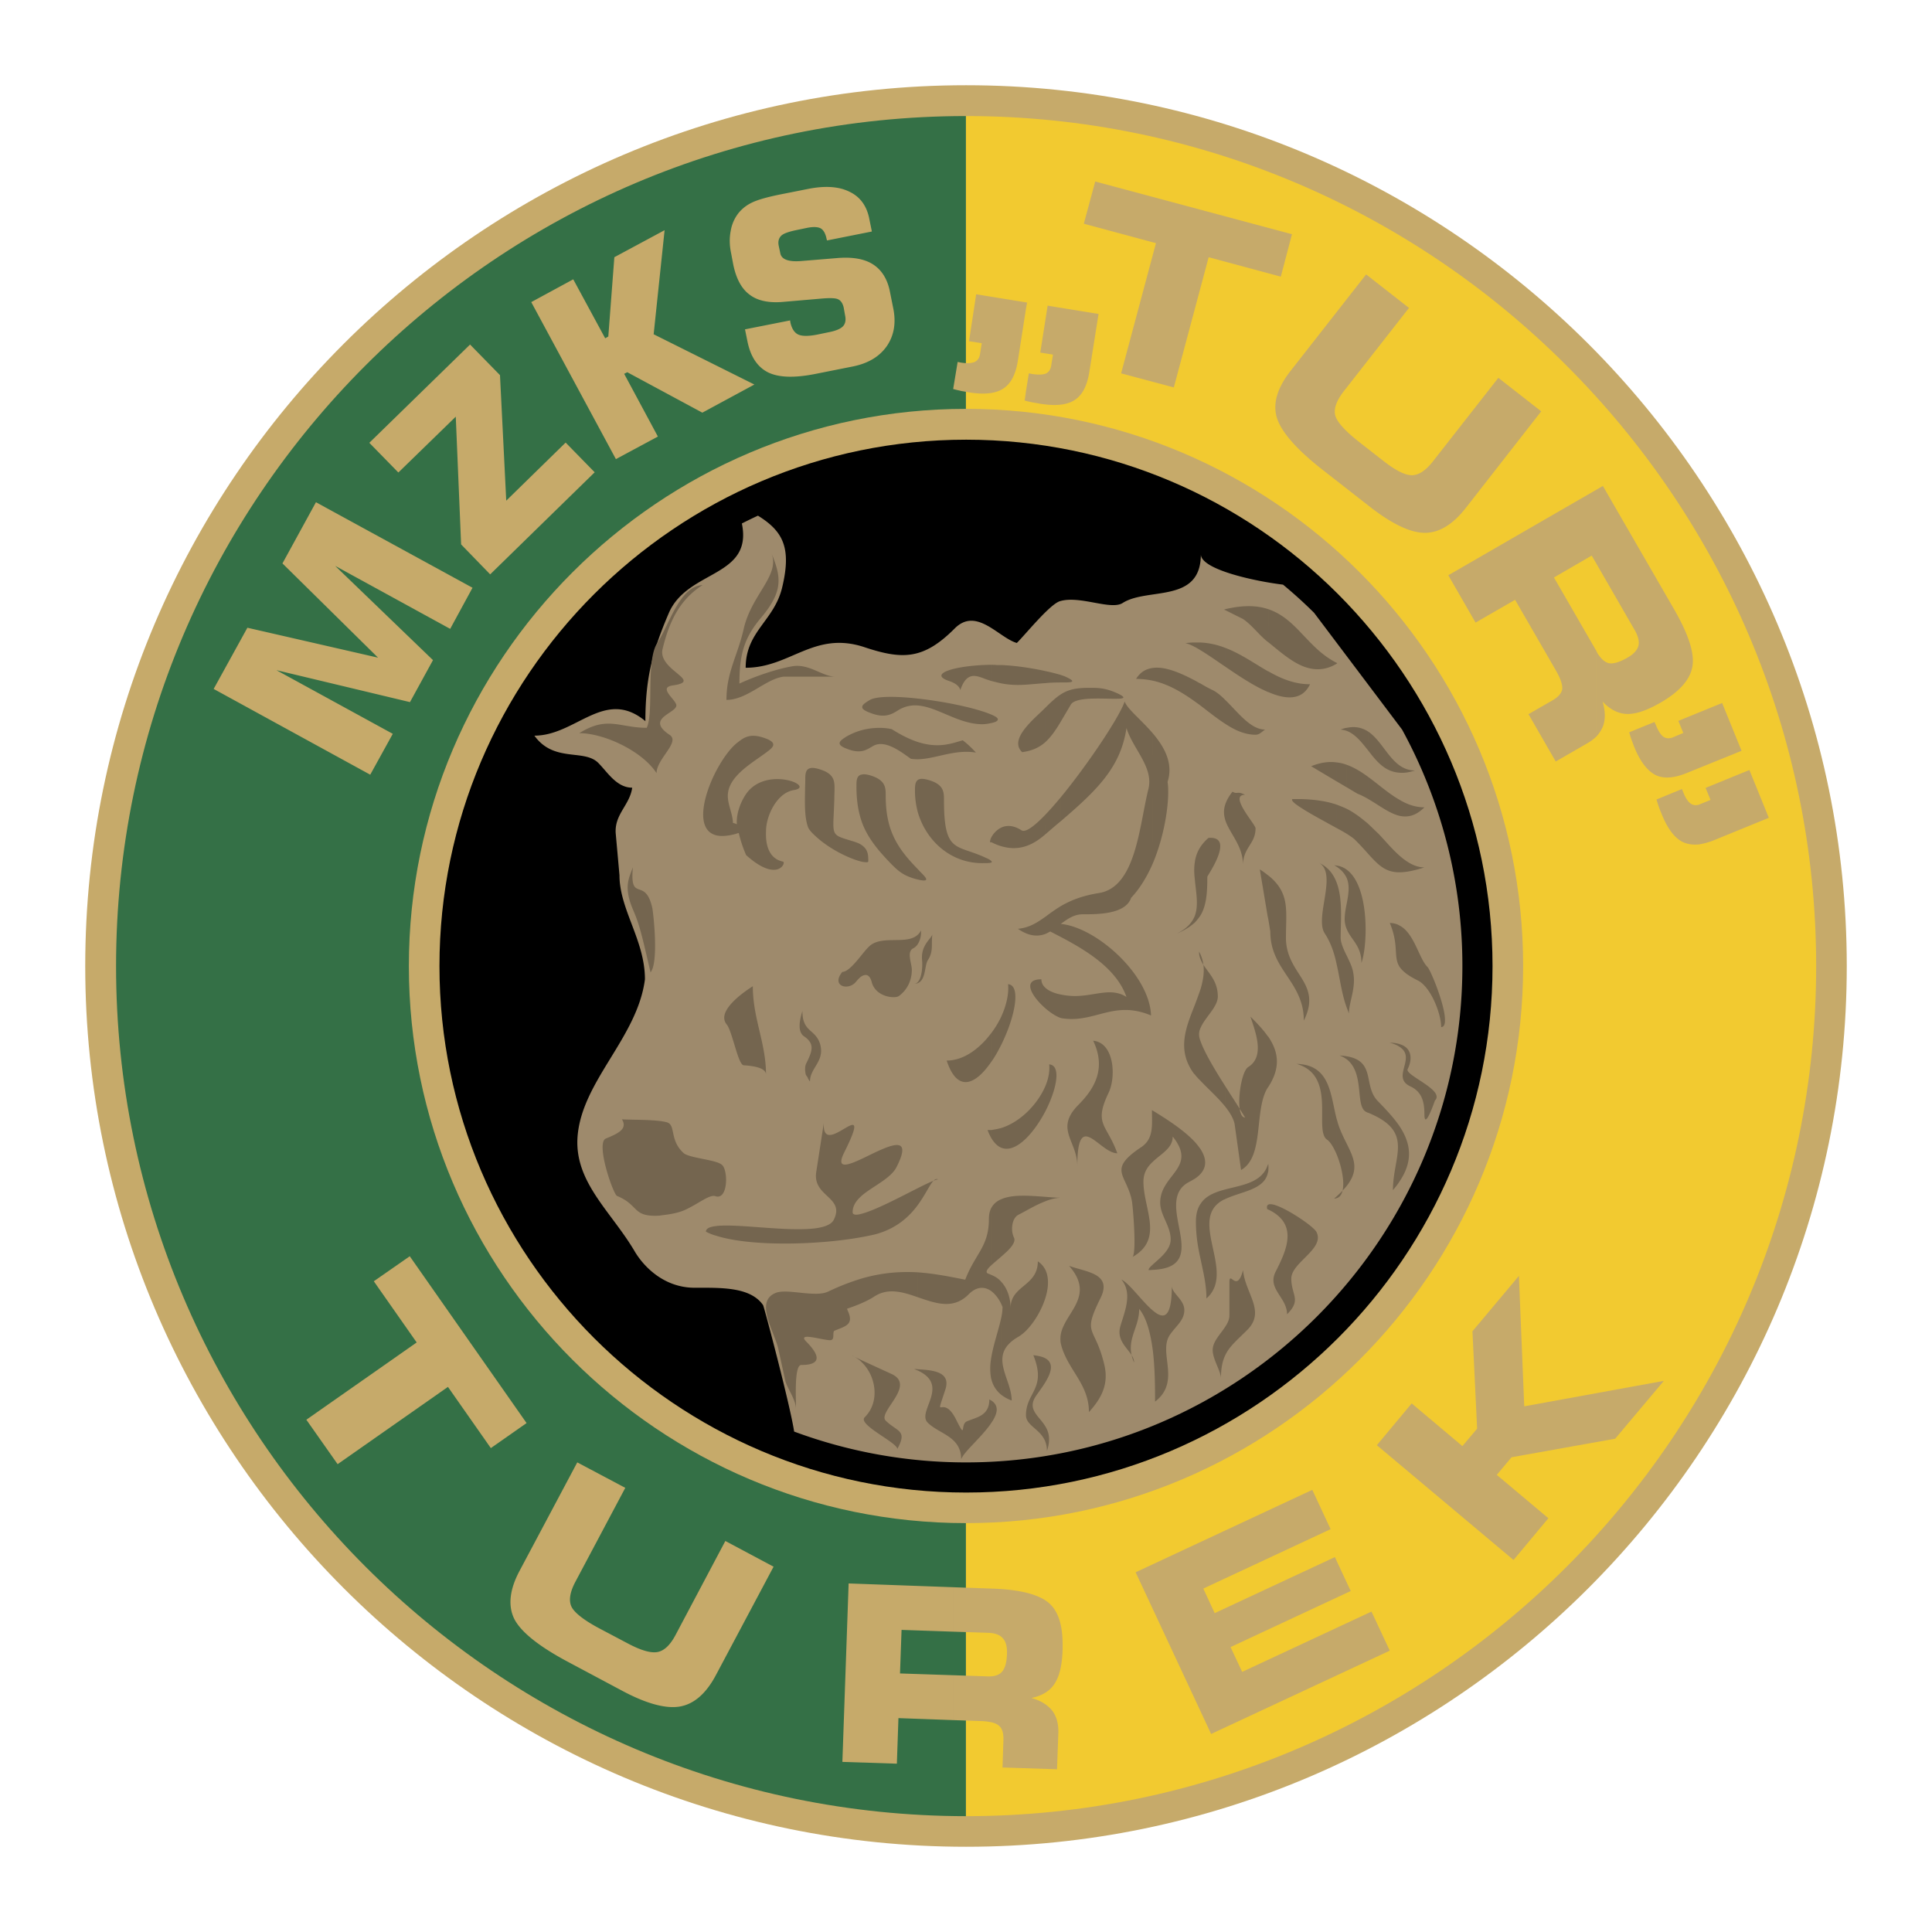
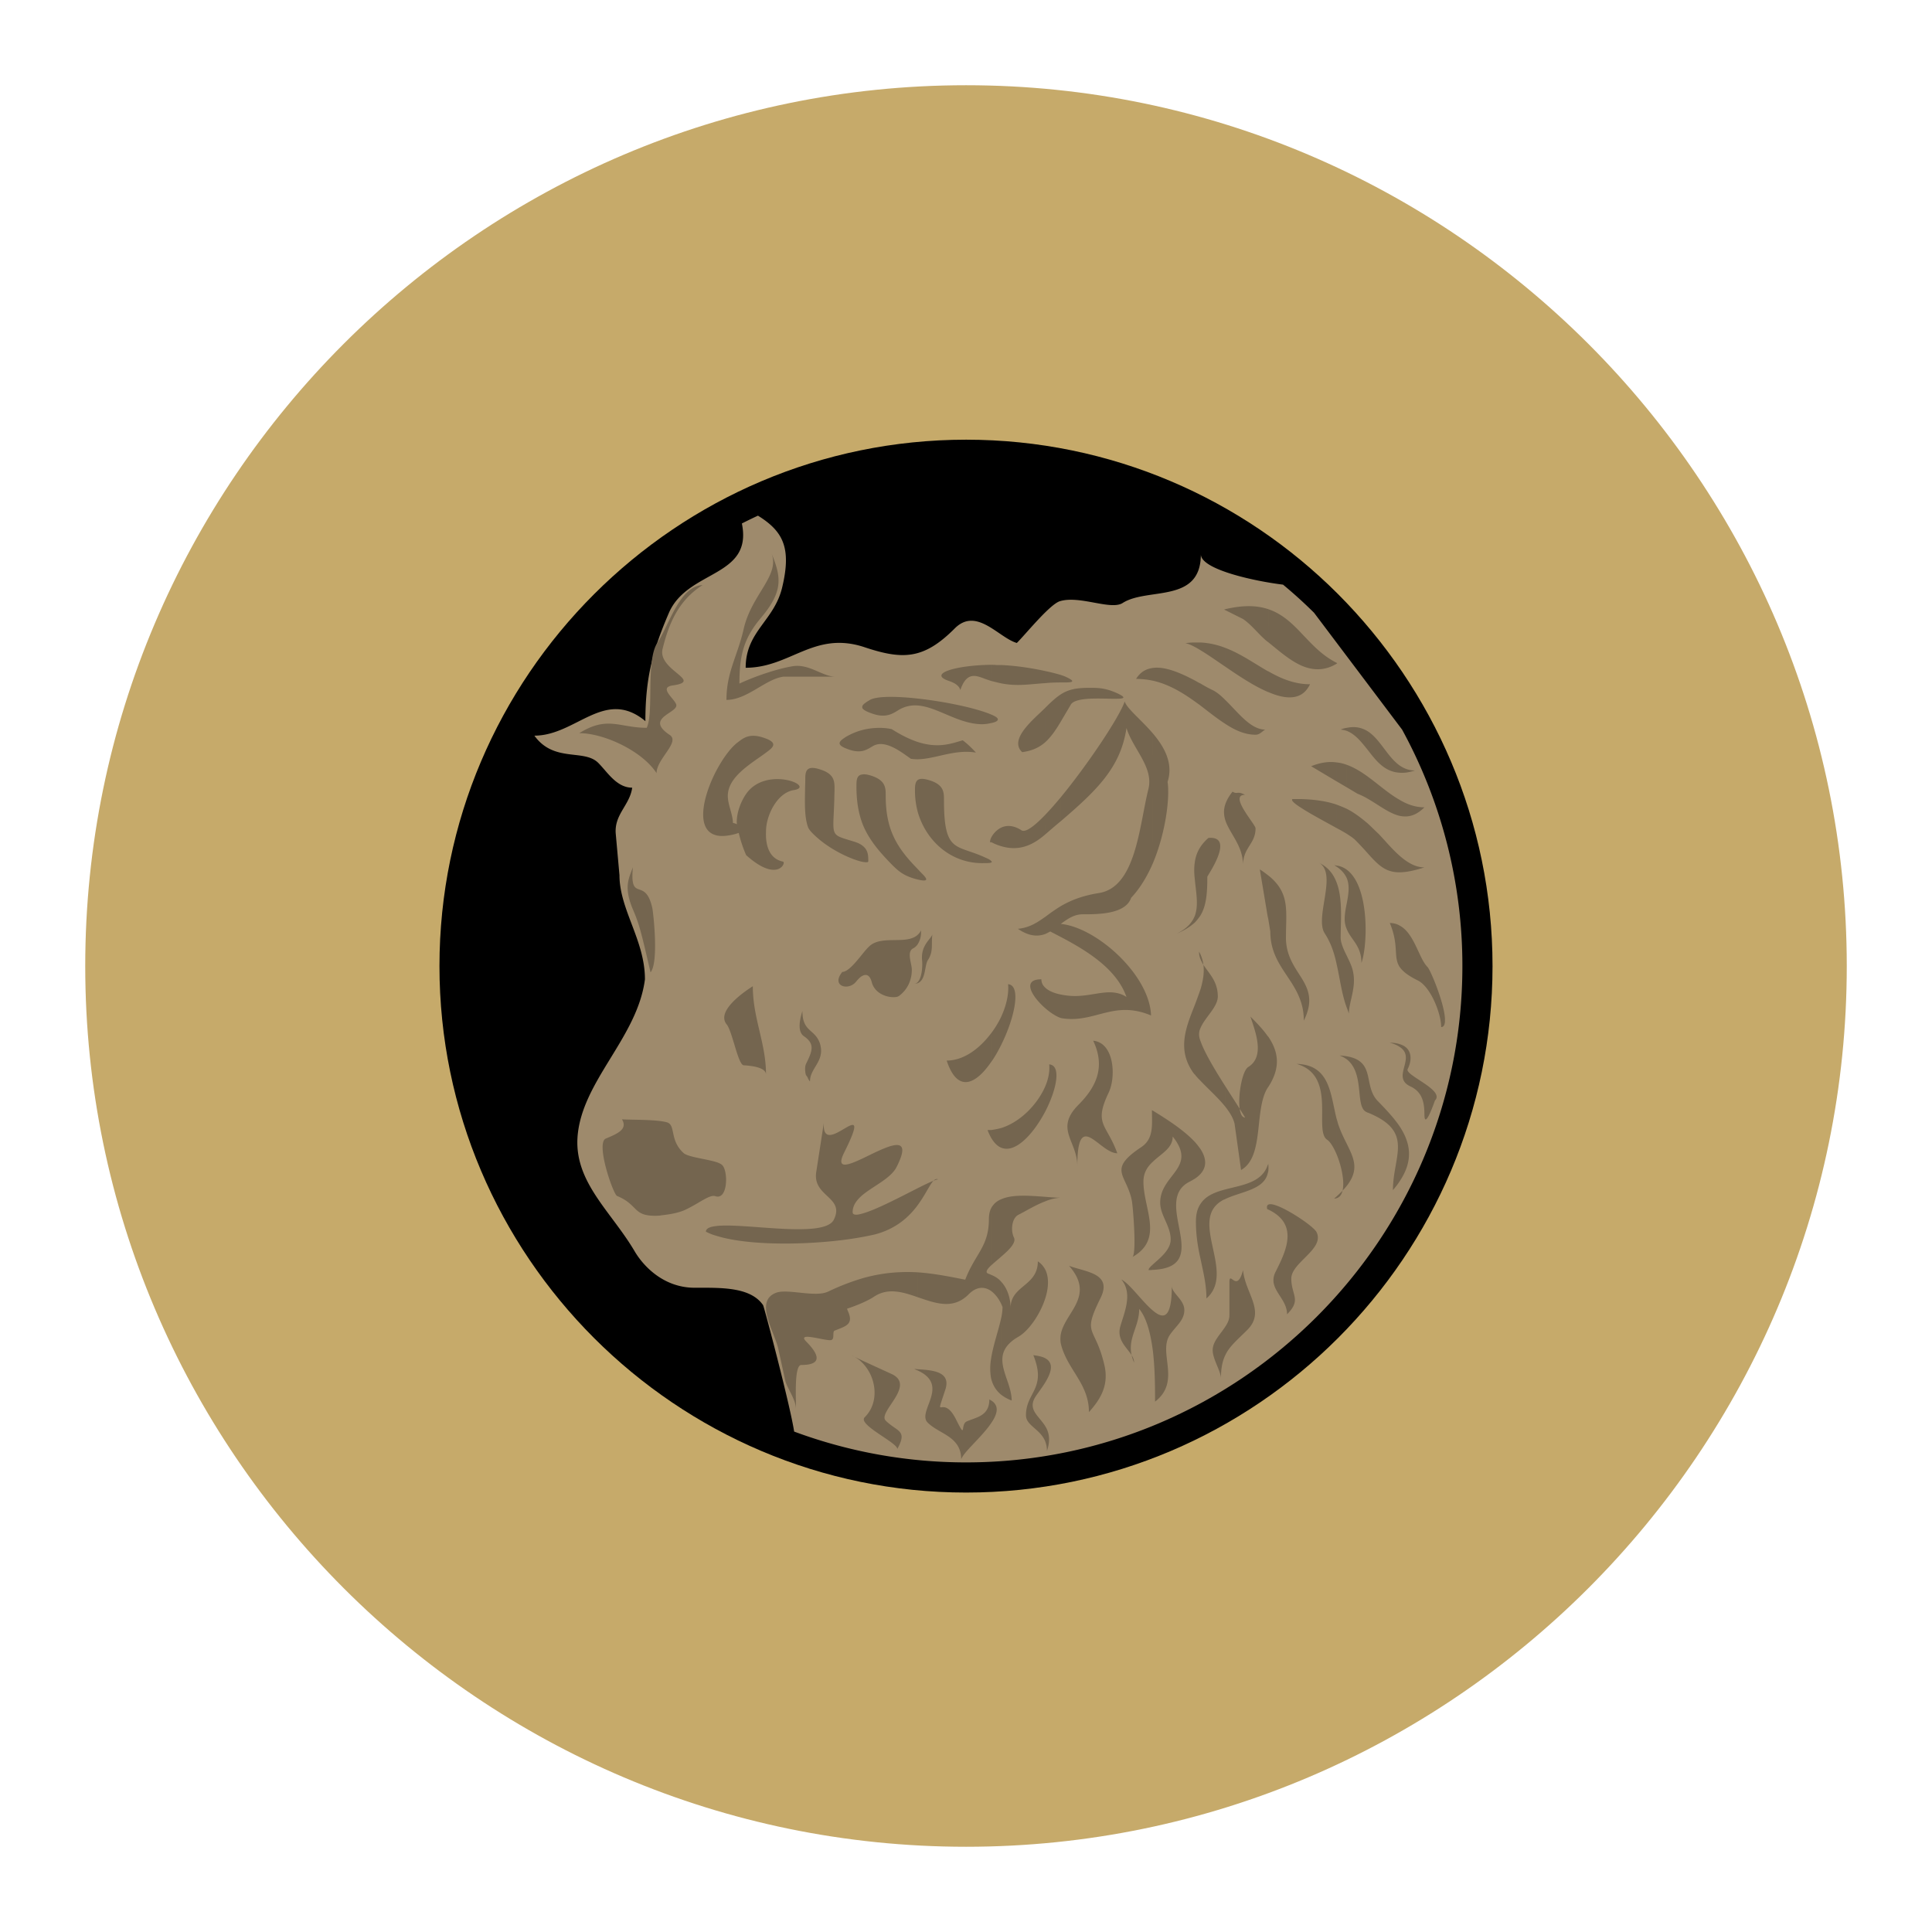
<svg xmlns="http://www.w3.org/2000/svg" width="2500" height="2500" viewBox="0 0 192.756 192.756">
  <g fill-rule="evenodd" clip-rule="evenodd">
    <path fill="#fff" d="M0 0h192.756v192.756H0V0z" />
    <path d="M96.389 8.504c24.177 0 46.148 9.872 62.082 25.804 15.91 15.911 25.781 37.882 25.781 62.081 0 48.378-39.486 87.863-87.863 87.863-24.199 0-46.171-9.871-62.081-25.781-15.933-15.933-25.804-37.905-25.804-62.082 0-48.399 39.486-87.885 87.885-87.885z" fill="#c6aa6a" />
-     <path d="M96.389 11.579h-.022v169.62h.022c46.707 0 84.81-38.104 84.81-84.811 0-23.352-9.537-44.566-24.912-59.919-15.353-15.375-36.568-24.89-59.898-24.89z" fill="#f2ca30" />
-     <path d="M96.367 11.579c-46.706 0-84.788 38.104-84.788 84.81 0 23.331 9.516 44.545 24.891 59.921 15.354 15.353 36.545 24.867 59.897 24.89V11.579z" fill="#347046" />
    <path d="M96.389 40.792c15.287 0 29.191 6.239 39.263 16.311s16.311 23.977 16.311 39.285c0 30.596-24.979 55.575-55.574 55.575-15.309 0-29.213-6.239-39.286-16.312-10.072-10.072-16.311-23.977-16.311-39.264 0-30.615 24.98-55.595 55.597-55.595z" fill="#c6aa6a" />
    <path d="M96.389 43.868c-28.924 0-52.544 23.598-52.544 52.521 0 14.44 5.905 27.587 15.42 37.103 9.515 9.515 22.662 15.42 37.124 15.42 28.923 0 52.521-23.599 52.521-52.522 0-14.461-5.904-27.586-15.42-37.123-9.513-9.517-22.662-15.399-37.101-15.399z" />
    <path d="M167.072 60.87c1.402 2.452 2.004 4.323 1.781 5.616-.223 1.314-1.27 2.518-3.209 3.632-1.314.758-2.428 1.137-3.297 1.114-.869-.022-1.693-.423-2.451-1.226.268.936.289 1.738.045 2.429a3.515 3.515 0 0 1-.668 1.048v-8.535l.066.156c.379.624.779.98 1.203 1.07.445.067 1.047-.111 1.826-.557.602-.334.959-.735 1.092-1.159.113-.423 0-.936-.334-1.538l-3.854-6.685v-7.376l.645-.378 7.155 12.389zm-7.799 12.612a4.684 4.684 0 0 1-.893.668l-3.164 1.827-2.719-4.724 2.363-1.359c.602-.334.936-.735 1.002-1.136.045-.423-.156-1.047-.646-1.894l-4.055-7.02-3.945 2.273-2.719-4.724 14.775-8.535v7.376l-.469-.802-3.766 2.184 4.234 7.332v8.534h.002zM136.299 27.378l4.277 3.343-6.506 8.312c-.736.958-1.025 1.76-.848 2.429.18.646.98 1.538 2.43 2.674l2.428 1.895c1.205.936 2.141 1.403 2.832 1.381.668-.022 1.357-.49 2.072-1.404l6.506-8.312 4.277 3.342-7.531 9.649c-1.293 1.649-2.65 2.473-4.078 2.473-1.426 0-3.252-.869-5.436-2.562l-4.791-3.744c-2.562-2.005-4.057-3.721-4.523-5.125-.447-1.426 0-2.986 1.336-4.702l7.555-9.649zM117.113 38.653l-5.259-1.403 3.476-12.991-7.197-1.94 1.137-4.211 19.63 5.259-1.113 4.234-7.199-1.939-3.475 12.991zM74.329 32.859l4.501-.891.022.178c.134.624.401 1.047.78 1.226.379.179 1.003.179 1.85.022l1.181-.245c.713-.134 1.181-.334 1.426-.58.245-.245.334-.624.223-1.114l-.134-.758c-.089-.401-.268-.691-.535-.825-.245-.133-.78-.156-1.604-.089l-3.877.334c-1.449.134-2.585-.112-3.365-.713-.802-.58-1.359-1.604-1.648-3.053l-.201-1.069c-.178-.825-.178-1.56-.044-2.251a3.918 3.918 0 0 1 .802-1.805c.356-.423.802-.78 1.382-1.047.579-.268 1.471-.513 2.652-.758l2.807-.557c1.738-.356 3.143-.267 4.212.268 1.069.512 1.738 1.426 1.983 2.763l.245 1.203-4.479.892-.044-.179c-.112-.534-.312-.869-.58-1.025-.29-.156-.758-.178-1.404-.044l-1.07.223c-.735.156-1.248.334-1.471.557-.245.245-.334.58-.245 1.003l.156.735c.111.624.824.891 2.117.78l3.521-.29c1.538-.133 2.741.067 3.61.625s1.448 1.471 1.693 2.741l.334 1.671c.29 1.449.067 2.696-.646 3.744-.735 1.047-1.85 1.716-3.365 2.027l-3.811.758c-2.05.401-3.587.356-4.657-.156-1.069-.535-1.76-1.56-2.072-3.097l-.245-1.204zM61.449 45.807l-8.446-15.666 4.19-2.273 3.186 5.883.312-.178.602-7.911 5.014-2.696-1.092 10.384 10.05 5.014-5.192 2.807-7.488-4.033-.312.156 3.365 6.262-4.189 2.251zM48.904 57.305l-2.898-2.987-.534-12.746-5.727 5.571-2.897-2.963 10.05-9.805 2.986 3.053.624 12.523 5.927-5.794 2.897 2.964-10.428 10.184zM28.18 56.213l3.343-6.106 15.62 8.535-2.228 4.1-11.476-6.284 9.76 9.403-2.295 4.19-13.325-3.187 11.609 6.351-2.25 4.077-15.621-8.556 3.365-6.106 13.035 2.986-9.537-9.403zM103.787 35.177l.736-4.68 5.08.825-.936 5.883c-.225 1.337-.713 2.25-1.471 2.719-.758.49-1.895.602-3.432.356-.223-.044-.49-.089-.758-.133-.201-.044-.424-.089-.67-.156v-.802l.312-1.939.357.067c.602.089 1.047.067 1.336-.044.291-.134.469-.401.535-.78l.178-1.114-1.267-.202zm-1.449-4.234l.135-.758-.135-.022v.78zm0 9.047c-.021 0-.066-.022-.111-.022l.111-.78v.802zm0-9.827l-4.945-.802-.713 4.68 1.27.2-.178 1.114c-.068.379-.246.624-.535.758-.312.134-.736.156-1.337.066l-.356-.066-.446 2.696c.29.089.557.134.802.2.268.045.513.089.758.134 1.492.245 2.652.134 3.41-.356.758-.468 1.248-1.381 1.471-2.719l.801-5.125v-.78h-.002zM170.168 78.607l4.369-1.783 1.938 4.769-5.504 2.25a7.144 7.144 0 0 1-1.447.401v-3.967c.021-.022.045-.022.088-.044l1.049-.423-.493-1.203zm-.645-1.983v-5.549l2.295-.936 1.938 4.769-4.233 1.716zm0 7.621c-.625.067-1.182-.022-1.65-.245-.801-.401-1.492-1.315-2.072-2.741-.088-.223-.199-.468-.289-.735-.09-.245-.156-.49-.244-.757l2.539-1.047.135.334c.223.557.467.936.734 1.114.246.178.512.201.848.111v3.966h-.001zm0-13.17v5.549l-1.271.513c-1.27.512-2.295.579-3.096.178-.803-.423-1.516-1.337-2.096-2.763-.09-.223-.178-.468-.268-.713a8.08 8.08 0 0 1-.244-.78l2.518-1.025.156.334c.223.558.467.936.734 1.137.268.178.58.201.936.067l1.049-.446-.49-1.203 2.072-.848zM145.902 144.276l1.471-1.738-.467-9.716 4.635-5.526.533 13.014 13.928-2.54-4.857 5.771-10.34 1.849-1.471 1.76 5.148 4.324-3.476 4.167-13.639-11.454 3.477-4.167 5.058 4.256zM132.756 152.565l-12.701 5.928 1.136 2.451 11.989-5.593 1.582 3.386-11.989 5.594 1.159 2.474 12.902-6.017 1.826 3.9-17.826 8.311-7.531-16.133 17.625-8.222 1.828 3.921zM98.93 158.493c2.83.089 4.725.579 5.727 1.448.891.779 1.336 2.095 1.359 3.966v.669c-.045 1.537-.312 2.674-.803 3.409-.467.735-1.248 1.203-2.316 1.426.912.245 1.604.669 2.072 1.248.445.58.646 1.314.623 2.229l-.133 3.632-5.438-.178.09-2.719c.021-.69-.113-1.181-.447-1.448-.311-.29-.957-.445-1.938-.469l-2.585-.089v-4.479l3.275.111c.736.044 1.248-.111 1.539-.445.311-.335.49-.937.512-1.827.021-.691-.111-1.204-.424-1.538-.289-.334-.779-.513-1.471-.534l-3.431-.112v-4.434l3.789.134zm-3.789 13.124l-5.504-.2-.156 4.546-5.437-.179.624-17.804 10.473.379v4.434l-5.192-.178-.156 4.345 5.348.179v4.478zM57.594 145.902l4.791 2.54-4.947 9.314c-.579 1.07-.713 1.917-.423 2.541.29.602 1.248 1.359 2.852 2.206l2.741 1.448c1.337.713 2.339 1.003 3.008.869.669-.134 1.271-.713 1.805-1.738l4.947-9.337 4.813 2.563-5.749 10.807c-.98 1.85-2.184 2.896-3.588 3.143-1.404.244-3.343-.268-5.793-1.583l-5.348-2.852c-2.897-1.538-4.68-2.964-5.37-4.257-.668-1.314-.513-2.941.512-4.857l5.749-10.807zM33.684 146.081l-3.12-4.435 11.008-7.709-4.278-6.106 3.587-2.496 11.655 16.645-3.566 2.497-4.278-6.106-11.008 7.71z" fill="#c6aa6a" />
    <path d="M128.01 58.33a46.568 46.568 0 0 1 3.096 2.808l8.781 11.654a49.12 49.12 0 0 1 6.016 23.598c0 27.275-22.26 49.514-49.513 49.514a49.311 49.311 0 0 1-17.158-3.075c-.401-2.651-3.008-12.479-3.097-12.611-1.27-1.85-4.256-1.738-6.819-1.738-3.164 0-5.17-2.229-5.994-3.633-2.317-3.943-5.994-6.863-5.705-11.364.379-5.593 5.972-9.916 6.729-15.776 0-3.899-2.541-6.953-2.541-10.384l-.378-4.212c-.111-1.894 1.404-2.785 1.649-4.523-1.56 0-2.474-1.56-3.387-2.474-1.426-1.426-4.412 0-6.373-2.718 4.167 0 7.019-4.813 11.074-1.449 0-4.412.78-7.153 2.34-10.785 1.872-4.345 8.401-3.521 7.287-8.935a50.209 50.209 0 0 1 1.604-.78c2.473 1.538 3.365 3.165 2.429 7.108-.78 3.387-3.654 4.412-3.654 8.067 4.434 0 6.774-3.655 11.721-2.095 3.899 1.314 5.994 1.314 9.114-1.805 2.184-2.228 4.412.914 6.217 1.426.803-.78 3.275-3.855 4.301-4.167 1.982-.602 5.08.936 6.262.178 2.473-1.582 7.799.089 7.799-4.858-.001 1.558 5.592 2.717 8.2 3.029z" fill="#9e8a6c" />
    <path d="M144.164 101.647v.269c-.021.334-.133.557-.379.557 0-1.359-1.047-3.988-2.295-4.635-1.047-.513-1.582-.958-1.871-1.404v-4.1c1.492.758 1.938 3.298 2.807 4.145.312.333 1.672 3.609 1.738 5.168zm-4.545 16.246v-5.549c1.069 1.604 1.471 3.387 0 5.549zm0-13.459c1.738 1.092-.803 2.985 1.023 3.922 1.16.513 1.473 1.448 1.473 2.83 0 1.671 1.047-1.382 1.047-1.382 1.047-1.047-3.031-2.518-2.719-3.142.445-.869.512-2.117-.824-2.496v.268zm0-17.404v-1.671c.758.669 1.582 1.181 2.496 1.181-1.049.335-1.849.49-2.496.49zm0-5.637v-1.604c.779.468 1.604.758 2.496.758-.869.868-1.672 1.024-2.496.846zm0-4.301v-.735c.445.312.936.513 1.559.513-.602.199-1.114.267-1.559.222zm0-.736v.735c-1.471-.089-2.318-1.181-3.143-2.25V72.97c1.227.802 1.94 2.518 3.143 3.386zm0 3.432v1.604c-1.025-.245-2.051-1.069-3.143-1.693v-2.206c1.047.758 2.051 1.672 3.143 2.295zm0 5.571v1.671c-1.404 0-2.117-.735-3.143-1.872v-2.986c.334.312.668.646 1.047 1.002.625.647 1.315 1.494 2.096 2.185zm0 6.974v4.1c-.625-1.002-.023-2.117-.959-4.345.358.001.692.09.959.245zm0 11.833v.268c-.223-.156-.535-.29-.959-.401.379-.001.692.044.959.133zm0 8.178v5.549c-.18.29-.402.557-.646.847 0-3.432 2.162-5.838-2.496-7.732v-3.699c.201.847.268 1.85 1.047 2.607.757.779 1.515 1.581 2.095 2.428zm-3.142-39.374v1.872c-.623-.78-1.248-1.582-2.094-1.916v-.312c.869-.179 1.513-.001 2.094.356zm0 4.523v2.206a7.485 7.485 0 0 0-1.047-.513l-1.047-.624v-2.25c.734.268 1.426.691 2.094 1.181zm0 4.68v2.986a31.885 31.885 0 0 0-1.27-1.359c-.156-.156-.445-.356-.824-.602v-2.496c.734.379 1.381.869 2.094 1.471zm0 25.135v3.699a.162.162 0 0 1-.111-.045c-1.225-.467-.156-3.81-1.982-5.259v-.312c1.47.246 1.87 1.004 2.093 1.917zm-2.094 10.986v-4.145c.689 1.404 1.248 2.54 0 4.145zm0-17.716v-5.191c.266.557.535 1.092.623 1.626.312 1.561-.424 2.941-.424 4.101l-.199-.536zm0-7.843c.445 1.07 1.447 1.626 1.447 3.342.646-1.805.803-7.621-1.447-9.292v.869c.289.735.154 1.56 0 2.385v2.696zm0-20.122v.312a2.81 2.81 0 0 0-.625-.134c.201-.089.424-.155.625-.178zm0 3.699v2.25l-1.025-.602v-1.894a4.11 4.11 0 0 1 1.025.246zm0 4.39v2.496a19.768 19.768 0 0 0-1.025-.58v-2.34c.355.134.691.268 1.025.424zm0 6.083v.869c-.18-.423-.49-.824-1.025-1.181v-.112c.378.045.734.201 1.025.424zm0 3.254v2.696a2.483 2.483 0 0 1-.223-1.047c0-.535.111-1.092.223-1.649zm0 5.348c-.334-.668-.625-1.315-.625-1.827 0-1.671.223-3.855-.4-5.504v8.156c.334 1.426.49 2.941 1.025 4.367v-5.192zm0 10.005v.312a2.907 2.907 0 0 0-.736-.4c.267.021.513.044.736.088zm0 8.757v4.145c-.268.334-.602.69-1.025 1.069v.179c1.047-.312.691-2.696 0-4.368v-3.543c.066.2.111.401.178.602.245.713.556 1.336.847 1.916zm-1.026-47.931v-.089c.021.022.045.022.066.044-.021 0-.044.022-.066.045zm0-.089v.089c-1.293.78-2.496.646-3.588.156v-3.275c1.047 1.091 2.073 2.272 3.588 3.03zm0 9.938v1.894l-2.541-1.515c.936-.379 1.784-.49 2.541-.379zm0 4.211v2.34c-1.203-.668-2.674-1.448-3.588-2.05v-.847c1.471.045 2.608.223 3.588.557zm0 6.084v.112c-.066-.045-.156-.112-.246-.156.09.021.18.021.246.044zm0 1.693c-.312-.824-.824-1.515-1.693-1.938 1.76 1.159-.535 5.459.512 7.019.625.958.959 2.006 1.182 3.075v-8.156h-.001zm0 23.576v3.543c-.289-.69-.646-1.27-.959-1.471-1.314-.913.869-6.017-2.629-7.42v-.111c2.963.311 2.987 3.141 3.588 5.459zm0 7.732v.179a.838.838 0 0 1-.246.044c.09-.089.18-.156.246-.223zm-3.587 6.552v-4.323c.803.534 1.471 1.092 1.582 1.337.535 1.092-.668 2.027-1.582 2.986zm0-26.027v-2.451c.758 1.203 1.314 2.385.312 4.39 0-.736-.111-1.36-.312-1.939zm0-30.573v-1.114c.312.044.623.066.936.066-.245.491-.558.847-.936 1.048zm0-6.217v3.275c-1.158-.535-2.229-1.493-3.23-2.295V60.78c1.335.446 2.294 1.338 3.23 2.318zm0 5.103v1.114c-.848.468-2.006.267-3.23-.268v-2.072c1.001.58 2.048 1.047 3.23 1.226zm0 11.521v.847c-.625-.401-.98-.713-.824-.847h.824zm0 17.715v2.451c-.824-2.474-3.031-3.811-3.031-6.952l-.199-1.226v-4.368c2.184 1.76 1.76 3.476 1.76 6.217-.001 1.716.802 2.83 1.47 3.878zm0 8.735v.111c-.133-.045-.268-.111-.424-.134.156 0 .291 0 .424.023zm0 15.42v4.323c-.512.534-.936 1.069-.936 1.648 0 1.672 1.047 2.095-.424 3.565 0-1.693-1.982-2.519-1.158-4.212 1.047-2.072 2.385-4.769-.713-6.238v-.491c.445-.245 2.004.58 3.231 1.405zm-3.231-4.746v-.714c.022.267.022.49 0 .714zm0-8.402v-5.014c.957 1.426 1.315 2.987 0 5.014zm0-47.663v3.298c-.023-.022-.045-.044-.068-.044v-3.276c.023-.001.045-.001.068.022zm0 6.195v2.072c-.023 0-.045 0-.068-.022v-2.072c.023-.001.045.022.068.022zm0 20.366v4.368l-.068-.312v-4.1c.023.022.045.022.068.044zm0 16.089v5.014c-.023.022-.045.066-.068.09v-5.17l.068.066zm0 12.701v.714l-.068.267v-.847c.023-.044.045-.089.068-.155v.021zm0 4.056v.491c-.023 0-.045-.023-.068-.023v-.423c.023-.023.045-.023.068-.045zm-.068-59.43v3.276c-.912-.735-1.537-1.649-2.451-2.273l-1.781-.892v-.089c1.804-.423 3.14-.378 4.232-.022zm0 6.195v2.072c-1.359-.579-2.873-1.582-4.232-2.518v-1.872c1.536.58 2.872 1.538 4.232 2.318zm0 20.345v4.1l-.779-4.657c.288.178.556.379.779.557zm0 16.066v5.17c-1.381 2.228-.289 6.863-2.65 8.199l-.646-4.612c-.135-.579-.49-1.159-.936-1.716v-2.05c.801 1.271 1.582 2.451 1.982 3.142-1.047 0-.512-4.523.312-5.036 1.693-1.047.734-3.476.223-5.036.623.624 1.248 1.27 1.715 1.939zm0 12.902c-.602 1.738-2.539 1.961-4.232 2.407v.958c1.604-.758 3.811-.914 4.232-2.519v-.846zm0 3.966v.423c-.021-.021-.021-.021-.043-.021-.045-.201-.024-.313.043-.402zm-4.233 14.997v-2.853c.244-.356.422-.735.422-1.159v-3.253c0-1.315.736 1.158 1.359-1.248.201 2.317 2.297 4.1.424 5.972-1.025 1.026-1.783 1.627-2.205 2.541zm0-53.435v-1.516c.133-.401.355-.824.734-1.292.514.312.424-.111 1.248.312-1.672 0 1.047 2.941 1.047 3.343 0 1.582-1.248 1.894-1.248 3.677.001-1.962-1.359-3.165-1.781-4.524zm0-9.582v-2.384c1.27 1.226 2.518 2.963 3.988 2.963-.334.201-.535.513-.959.513-1.068 0-2.048-.446-3.029-1.092zm0-11.431v.089l-.111-.044c.043-.023.088-.023.111-.045zm0 3.855v1.872c-.893-.602-1.738-1.203-2.451-1.626v-.78a7.853 7.853 0 0 1 2.451.534zm0 5.192v2.384c-.803-.513-1.605-1.159-2.451-1.805v-2.206c.4.245.779.445 1.092.602.467.2.914.579 1.359 1.025zm0 10.45v1.516c-.134-.468-.179-.959 0-1.516zm0 28.077v2.05c-.713-.891-1.693-1.76-2.451-2.562v-3.944c.379 1.091 1.426 2.852 2.451 4.456zm0 10.318v.958a.175.175 0 0 1-.111.044c-3.766 1.895 1.27 7.242-1.762 9.872 0-1.404-.311-2.607-.578-3.899v-5.549c.512-.802 1.447-1.159 2.451-1.426zm0 13.704v2.853c-.268.557-.424 1.27-.424 2.295 0-.735-.824-1.895-.824-2.83 0-.847.758-1.56 1.248-2.318zm-2.451-15.265v-2.451c.535.848.668 1.693 0 2.451zm0-14.572v-3.878c.334-1.159.49-2.273 0-3.409v.468c.445 1.137 1.715 1.872 1.715 3.699 0 1.047-1.27 2.072-1.715 3.12zm0-11.231v-6.841a4.52 4.52 0 0 1 .779-.869c2.719-.223-.111 3.766-.111 3.877 0 1.604-.09 2.852-.668 3.833zm0-27.208v.78c-.223-.134-.402-.245-.58-.334v-.446h.58zm0 4.1v2.206c-.201-.156-.402-.29-.58-.424v-2.094c.201.111.379.223.58.312zm0 16.267v6.841a5.56 5.56 0 0 1-.58.735v-.668c.4-1.092.111-2.362 0-3.654v-1.693a3.606 3.606 0 0 1 .58-1.561zm0 10.785v.468a1.814 1.814 0 0 1-.156-.78c.045.089.111.201.156.312zm0 3.409v3.878a1.47 1.47 0 0 0-.156.668c0 .178.045.424.156.69v3.944c-.223-.223-.424-.424-.58-.646v-6.93c.201-.535.4-1.069.58-1.604zm0 15.999v2.451a3.129 3.129 0 0 1-.58.49v-3.676c.223.245.4.49.58.735zm0 5.438v5.549c-.246-1.114-.469-2.295-.469-3.767 0-.757.157-1.337.469-1.782zm-.58-55.998v.446c-.379-.2-.691-.334-.936-.378.313-.046.624-.068.936-.068zm0 3.788v2.094c-1.248-.891-2.607-1.716-4.189-2.072v-1.27c1.269-.178 2.875.557 4.189 1.248zm0 18.139v1.693c-.066-.557-.09-1.136 0-1.693zm0 5.347v.668c-.445.401-1.025.78-1.783 1.092 1.004-.489 1.515-1.091 1.783-1.76zm0 8.892v6.93c-.045-.021-.066-.066-.111-.111-1.715-2.363-.758-4.613.111-6.819zm0 13.66v3.676c-.156.09-.334.201-.512.29-3.9 1.961 2.539 8.534-3.678 8.802v-.534c.625-.58 1.783-1.427 1.783-2.496 0-1.359-1.047-2.407-1.047-3.677 0-2.83 3.766-3.454 1.248-6.596 0 1.181-1.137 1.693-1.984 2.518v-5.103c1.047.646 2.987 1.827 4.19 3.12zm-4.189 20.812v-3.989c1.047.892 1.895.869 1.895-2.451 0 .735 1.248 1.359 1.248 2.406 0 1.048-.848 1.583-1.471 2.519-1.137 1.782 1.158 4.612-1.449 6.618-.001-1.316-.001-3.276-.223-5.103zm0-48.6V73.17c1.137 1.337 2.072 2.986 1.471 4.836.245 1.604-.202 5.125-1.471 8.133zm0-19.497v1.27a8.2 8.2 0 0 0-1.67-.178c.422-.692 1.002-1.004 1.67-1.092zm0 6.528v12.969c-.557 1.292-1.293 2.518-2.162 3.432-.557 1.649-3.297 1.649-4.834 1.649-.869 0-1.516.468-2.184.958 3.586.356 8.867 5.103 9.002 9.136-3.721-1.56-5.57.758-8.803.29-.066 0-.133-.022-.223-.044v-2.34a7.268 7.268 0 0 0 1.404.155c2.051 0 3.609-.891 5.17.089-.959-2.718-3.766-4.523-6.574-5.994v-3.053c.914-.535 2.096-1.047 3.811-1.315 3.723-.579 4.033-6.707 4.947-10.361.557-2.184-1.537-4.011-2.184-6.105-.58 3.944-2.965 6.217-6.574 9.314v-2.384c2.719-3.298 5.883-8.044 6.396-9.582.224.713 1.626 1.805 2.808 3.186zm0 37.637v5.103c-.535.49-.936 1.092-.936 1.983 0 2.741 2.094 5.771-1.158 7.554.535 0 .111-5.125 0-5.66-.514-2.629-2.496-3.053.957-5.348 1.248-.847 1.049-2.206 1.049-3.677.021.022.043.022.088.045zm0 15.353v.534c-.133.022-.268.022-.424.022 0-.155.179-.333.424-.556zm0 4.59v3.989c-.223-1.672-.602-3.231-1.359-4.146 0 2.006-1.471 3.165-.512 5.349 0-1.137-1.895-1.872-1.359-3.654.4-1.382 1.248-3.254.088-4.635.847.423 2.095 2.228 3.142 3.097zm-9.204 3.164v-.646c.291-2.272 3.566-3.877.848-6.975 1.67.624 4.389.735 3.119 3.254-1.871 3.788-.512 2.629.424 6.729.424 1.983-.424 3.342-1.561 4.612 0-2.74-1.982-4.1-2.719-6.507a3.86 3.86 0 0 1-.111-.467zm0-14.417zm0-47.463c.312-.535.646-1.092 1.025-1.738.469-.78 3.076-.58 4.279-.58.779 0 1.537 0 .334-.557-1.182-.535-1.939-.535-2.719-.535-1.293 0-2.096.134-2.92.668v2.742h.001zm0-3.945v-.757c.268.089.445.156.535.2 1.203.557.445.557-.334.557h-.201zm3.254 35.743c1.248 2.629.312 4.612-1.471 6.396-2.406 2.429-.111 3.588-.111 6.105 0-5.794 2.205-1.271 3.988-1.271-1.047-2.941-2.406-2.83-.846-6.083.735-1.582.534-4.947-1.56-5.147zm-3.254-36.5v.757c-.557 0-1.068.022-1.516.067v-1.203a20.69 20.69 0 0 1 1.516.379zm0 1.961v2.741c-.49.825-.957 1.493-1.516 2.005v-3.432c0-.022.023-.022.045-.044.557-.557 1.026-.98 1.471-1.27zm0 10.272v2.384c-.49.401-1.002.847-1.516 1.292V81.28c.47-.489.981-1.069 1.516-1.715zm0 10.852v3.053c-.334-.178-.691-.356-1.025-.535-.178.089-.334.178-.49.245v-1.716c.447-.334.937-.69 1.515-1.047zm0 8.803v2.34c-.445-.156-1.002-.513-1.516-.959v-2.05c.358.334.938.557 1.516.669zm0 20.277a4.572 4.572 0 0 0-1.516.356v-.445c.536.044 1.05.089 1.516.089zm0 13.771v.646a3.32 3.32 0 0 1 0-.646zm-1.515 10.585v-1.537c.357.579.535 1.337.156 2.451 0-.357-.066-.669-.156-.914zm0-5.95v-2.385c.914.513.535 1.494 0 2.385zm0-8.401v-2.808c.379.781.312 1.805 0 2.808zm0-18.629v-2.518c.312-.735.447-1.493.379-2.161 1.226.089.758 2.473-.379 4.679zm0-43.92v1.203c-1.67.111-2.83.334-4.412.022v-1.827c1.582.067 3.187.335 4.412.602zm0 3.654v3.432c-.602.535-1.314.869-2.316 1.003-1.381-1.292 1.203-3.32 2.316-4.435zm0 10.674v1.961c-.043.022-.066.067-.111.089-1.381 1.181-2.74 1.56-4.301 1.092v-1.85c.514-.245 1.205-.267 2.029.267.4.246 1.27-.4 2.383-1.559zm0 10.184v1.716c-.734.268-1.604.268-2.74-.513 1.158-.111 1.916-.624 2.74-1.203zm0 7.086v2.05c-1.336-1.158-2.406-2.896-.4-2.896-.001.356.156.623.4.846zm0 9.804v2.518c-1.158 2.206-2.963 4.234-4.412 3.632v-1.96c1.939-.603 3.656-2.407 4.412-4.19zm0 11.053v.445c-1.002.379-1.916.958-2.674 1.337-.689.334-.801 1.582-.467 2.273.268.512-.49 1.247-1.271 1.916v-5.727c1.136-.511 2.875-.355 4.412-.244zm0 7.286v2.808c-.512 1.627-1.648 3.253-2.674 3.855-3.186 1.827-.689 4.1-.689 6.373a3.905 3.905 0 0 1-1.049-.579v-7.644c.09-.401.135-.78.135-1.114-.045-.111-.09-.201-.135-.312v-2.205c.625.668.938 1.648.938 2.629 0-2.273 2.719-2.162 2.719-4.657.354.222.577.512.755.846zm0 8.825c-.289-.156-.668-.245-1.203-.312 1.359 3.364-.734 3.677-.734 5.994 0 1.047 1.447 1.359 1.938 2.651v-1.537c-.623-1.025-1.693-1.604-1.092-2.786.156-.312.67-.936 1.092-1.626v-2.384h-.001zm-4.412-31.264c1.359-2.719 2.029-5.949.691-6.061.09.98-.178 2.139-.691 3.253v2.808zm0-37.903v1.827c-.311-.067-.645-.156-1.023-.245V66.33c.199 0 .379 0 .578.022h.445zm0 16.222v1.85a5.106 5.106 0 0 1-.98-.401c-.021 0-.021.022-.043.022v-.423c.154-.335.511-.803 1.023-1.048zm0 18.873v2.808c-.311.624-.645 1.226-1.023 1.738v-2.874a9.32 9.32 0 0 0 1.023-1.672zm0 11.098v1.96c-.377-.155-.713-.489-1.023-1.024v-.735a7.843 7.843 0 0 0 1.023-.201zm0 7.108v5.727c-.377.334-.734.624-1.023.892v-5.683a1.906 1.906 0 0 1 1.023-.936zm0 8.223v2.205c-.266-.557-.623-1.002-1.023-1.292v-1.604c.4.156.757.378 1.023.691zm0 3.632v7.644c-.578-.469-.891-1.07-1.023-1.738v-1.738c.198-1.405.757-2.921 1.023-4.168zm-1.024 10.517v-2.317c.891.534.647 1.403 0 2.317zm0-55.953v-.201c.133.112.112.157 0 .201zm0-13.927v-.869c.088.044.178.066.244.111.825.38.379.647-.244.758zm0-5.816v1.604c-.246-.089-.49-.156-.758-.268-.736-.268-1.583-.579-2.184.892-.29.713.267-.111-1.203-.602-2.251-.735.668-1.581 4.145-1.626zm0 4.947v.869a4.026 4.026 0 0 1-.848.111c-2.407 0-4.479-1.738-6.484-1.872v-.691c2.697.29 5.793.937 7.332 1.583zm0 12.345v.423c-.111.045-.111-.133 0-.423zm0 2.251c-.09-.089-.246-.178-.514-.29-2.941-1.382-4.167-.379-4.167-5.749 0-.78 0-1.538-1.448-1.983-.646-.201-1.003-.178-1.204 0v3.031c.78 2.919 3.253 5.236 6.463 5.236.355 0 .713 0 .869-.044v-.201h.001zm0 17.247v2.874c-1.494 2.161-3.321 3.12-4.413-.178 1.672 0 3.253-1.159 4.413-2.696zm0 9.626v.735a5.808 5.808 0 0 1-.334-.735h.334zm0 7.844v5.683c-.424.401-.602.713-.201.824a.837.837 0 0 1 .201.089v1.604c-.646-.446-1.449-.446-2.229.356-1.56 1.56-3.32.869-5.103.268v-2.474c1.649.111 3.187.424 4.769.735 1.002-2.607 2.362-3.298 2.362-6.039 0-.4.067-.756.201-1.046zm0 15.086v1.738a5.623 5.623 0 0 1 0-1.738zm0 4.033a1.131 1.131 0 0 1-.156-.09c0 1.694-1.359 1.783-2.273 2.207-.646.312 0 1.894-1.048-.201-1.359-2.74-2.206.513-1.047-3.053.491-1.671-1.136-1.872-2.808-1.961v.111c3.32 1.493-.089 4.101 1.025 5.215 1.159 1.158 3.343 1.359 3.343 3.677.178-.69 2.005-2.184 2.964-3.588v-2.317zm-7.332-19.431v-1.716c1.025-.513 1.827-.892 2.072-.892-.579-.267-.957 1.115-2.072 2.608zm0-22.173v-.089c.49-.445.513-1.76.468-2.184-.156-1.515.869-2.117 1.025-2.607-.134.958.134 1.693-.446 2.562-.356.559-.178 2.007-1.047 2.318zm0-3.854c.245-.356.401-.847.356-1.426-.089.2-.223.356-.356.468v.958zm0-6.506v-1.07c.111.111.201.223.312.334.535.535 1.07 1.07-.312.736zm0-11.989v-1.738c2.117.691 3.41.156 4.523-.156.468.356.914.78 1.314 1.226-2.138-.357-4.032.646-5.837.668zm0-6.061v.691a3.163 3.163 0 0 0-1.938.49c-.646.401-1.315.802-2.718.268-.557-.201-.803-.379-.847-.535v-.133c.067-.223.401-.423.735-.625.646-.401 2.585-.401 4.768-.156zm0 4.323v1.738c-.223 0-.423-.022-.646-.044-.98-.691-2.629-2.005-3.833-1.248-.312.178-.602.378-1.025.468v-2.095c.98-.245 2.028-.29 2.941-.089.981.624 1.828 1.025 2.563 1.27zm0 3.833v3.031a8.287 8.287 0 0 1-.245-1.961c.001-.424.001-.848.245-1.07zm0 8.824c-2.117-2.162-3.164-3.944-3.164-7.309 0-.757 0-1.515-1.471-1.983-.379-.111-.646-.156-.869-.111v4.857c.58 1.515 1.604 2.763 3.031 4.211.557.535 1.092 1.07 2.473 1.404v-1.069zm0 6.618v.958c-.111.156-.267.29-.401.356-.713.334-.156 1.516-.156 2.14 0 1.092-.468 2.027-1.292 2.629-.401.29-2.34.111-2.719-1.426-.179-.646-.513-.802-.936-.579v-2.162c.356-.445.691-.824.936-.98 1.293-.847 3.499 0 4.568-.936zm0 4.724a.507.507 0 0 1-.356.134c.134 0 .245-.021.356-.045v-.089zm0 20.546v1.716c-.847 1.136-2.117 2.317-4.211 2.874-.379.09-.802.178-1.292.268v-2.34c1.336-.357 3.743-1.628 5.503-2.518zm0 8.377v2.474c-1.471-.513-2.941-.958-4.323-.045-.334.224-.735.424-1.181.624v-2.451c2.028-.579 3.811-.69 5.504-.602zm0 9.671v.111a46.516 46.516 0 0 1-.334-.134c.112.001.223.001.334.023zm-5.504-.646c1.381 1.359 1.783 3.922.245 5.438-.735.735 3.253 2.518 3.253 3.164 1.047-1.894 0-1.693-1.159-2.83-.825-.847 3.031-3.476.624-4.635l-2.964-1.359v.222h.001zm0-16.712c1.114-.936 2.853-1.671 3.432-2.83 1.828-3.61-1.181-1.894-3.432-.824v3.654zm0-33.269v-1.626c.602.445.602 1.002.602 1.582 0 .111-.223.111-.602.044zm-14.595 33.38c1.203.312 1.225-2.54.624-3.12-.111-.111-.334-.223-.624-.312v3.432zm14.595-48.889v0zm0 2.362v2.095c-.379.066-.847.044-1.471-.201-1.315-.468-.713-.847-.133-1.226a6.438 6.438 0 0 1 1.604-.668zm0 4.435v4.857c-.379-1.047-.579-2.206-.579-3.654 0-.579 0-1.137.579-1.203zm0 7.085c-.201-.156-.49-.29-.869-.401-2.429-.757-2.028-.379-1.917-4.233 0-.334.022-.691.022-.98 0-.78 0-1.538-1.471-1.983-1.448-.468-1.448.312-1.448 1.069 0 .334-.022.669-.022 1.003-.022 1.27-.066 2.674.29 3.677.111.334.602.802 1.158 1.27 1.516 1.248 3.343 2.005 4.256 2.206v-1.628h.001zm0 10.852v2.162c-.178.089-.379.289-.602.557-.758.98-2.562.468-1.382-.958.559 0 1.338-.958 1.984-1.761zm0 20.39v3.654c-.557.49-.958 1.003-.958 1.693 0 .29.379.312.958.134v2.34c-4.033.758-10.963 1.025-14.595-.134v-.958c2.852-.356 10.829 1.292 11.765-.646 1.115-2.272-2.139-2.272-1.76-4.746l.758-4.902c-.245 3.899 5.259-3.498 2.005 3.008-.802 1.648.357 1.247 1.827.557zm0 11.943v2.451c-.446.2-.98.401-1.515.58.022.066.044.155.089.244.601 1.338-.223 1.493-1.315 1.938-.312.112.089.959-.468.959-.78 0-3.41-.869-2.34.178 1.314 1.338 1.515 2.295-.535 2.295-.757 0-.49 3.722-.535 4.368 0-.892-.802-1.938-1.047-2.741l-.713-3.253c-.401-1.738-2.429-4.791-.178-5.593 1.181-.401 3.922.512 5.169-.111a22.94 22.94 0 0 1 3.388-1.315zm0 8.2l-1.114-.534c.423.178.802.423 1.114.757v-.223zM71.432 83.332v-6.374c.668-1.27 1.471-2.384 2.206-2.919.602-.468 1.226-.914 2.652-.401 1.404.49.802.958.201 1.404-1.448 1.092-3.877 2.407-3.877 4.367 0 .869.49 1.805.513 2.696.134.022.268.067.401.134-.022-.089-.022-.156-.022-.223 0-.892.356-1.961.936-2.808 2.006-2.875 7.042-.735 4.747-.379-1.671.268-2.763 2.562-2.763 4.1 0 .268-.201 2.652 1.693 3.031.357.089-.557 2.161-3.677-.646a12.797 12.797 0 0 1-.735-2.206c-.089.022-.2.045-.29.089-.849.223-1.495.268-1.985.135zm5.526-28.167c.914 2.251-1.983 4.123-2.763 7.599-.624 2.719-1.716 4.301-1.716 7.064 2.072 0 3.877-2.072 5.683-2.317h5.191c-1.292 0-2.584-1.292-4.233-1.047-1.649.268-3.877 1.047-5.348 1.738 0-2.941.49-4.59 2.162-6.574 2.25-2.674 2.004-4.078 1.024-6.463zm-.535 52.01c0-3.12-1.314-5.549-1.314-8.78-1.293.825-3.61 2.585-2.607 3.811.557.669 1.136 4.033 1.693 4.078.758.043 2.183.199 2.228.891zm4.39.713c0-1.359 1.515-2.006 1.003-3.744-.49-1.515-1.76-1.137-1.76-3.275-.201.646-.58 2.027.156 2.518 1.136.78.825 1.493.201 2.764-.134.312-.089.758-.022 1.047 0 .067.178.245.201.334-.002.043.221.422.221.356zm-18.762 3.788c.602.98-.423 1.426-1.604 1.916-1.047.446.735 5.571 1.114 5.727 2.273.937 1.471 2.14 4.301 1.961 0-.044 1.359-.089 2.407-.534 1.359-.602 2.518-1.604 3.097-1.404.022 0 .045.022.067.022v-3.432c-1.003-.312-2.786-.49-3.231-.892-1.448-1.314-.735-2.83-1.693-3.074-1.093-.29-3.433-.224-4.458-.29zm9.381-34.718v6.374c-2.028-.536-1.337-3.789 0-6.374zm0 45.369v.958a5.201 5.201 0 0 1-1.003-.401c0-.312.379-.49 1.003-.557zm-8.289-35.809c-.334 3.655 1.225.869 1.938 4.078.089.401.668 5.415-.178 6.417-.891-3.854-1.114-4.768-1.693-6.127-1.07-2.429-.424-3.299-.067-4.368zm6.952-28.144c-2.295.089-3.365 4.056-4.501 5.749-1.181 1.738-.334 6.952-1.07 8.49-2.741 0-3.899-1.226-6.729.535 2.474 0 6.284 1.783 7.71 3.989 0-1.426 2.385-3.098 1.314-3.811-2.651-1.761 1.07-2.206.625-3.098-.268-.624-1.761-1.671-.268-1.85 3.008-.445-1.582-1.515-1.07-3.632.624-2.561 1.604-4.856 3.989-6.372z" fill="#74654f" />
  </g>
</svg>